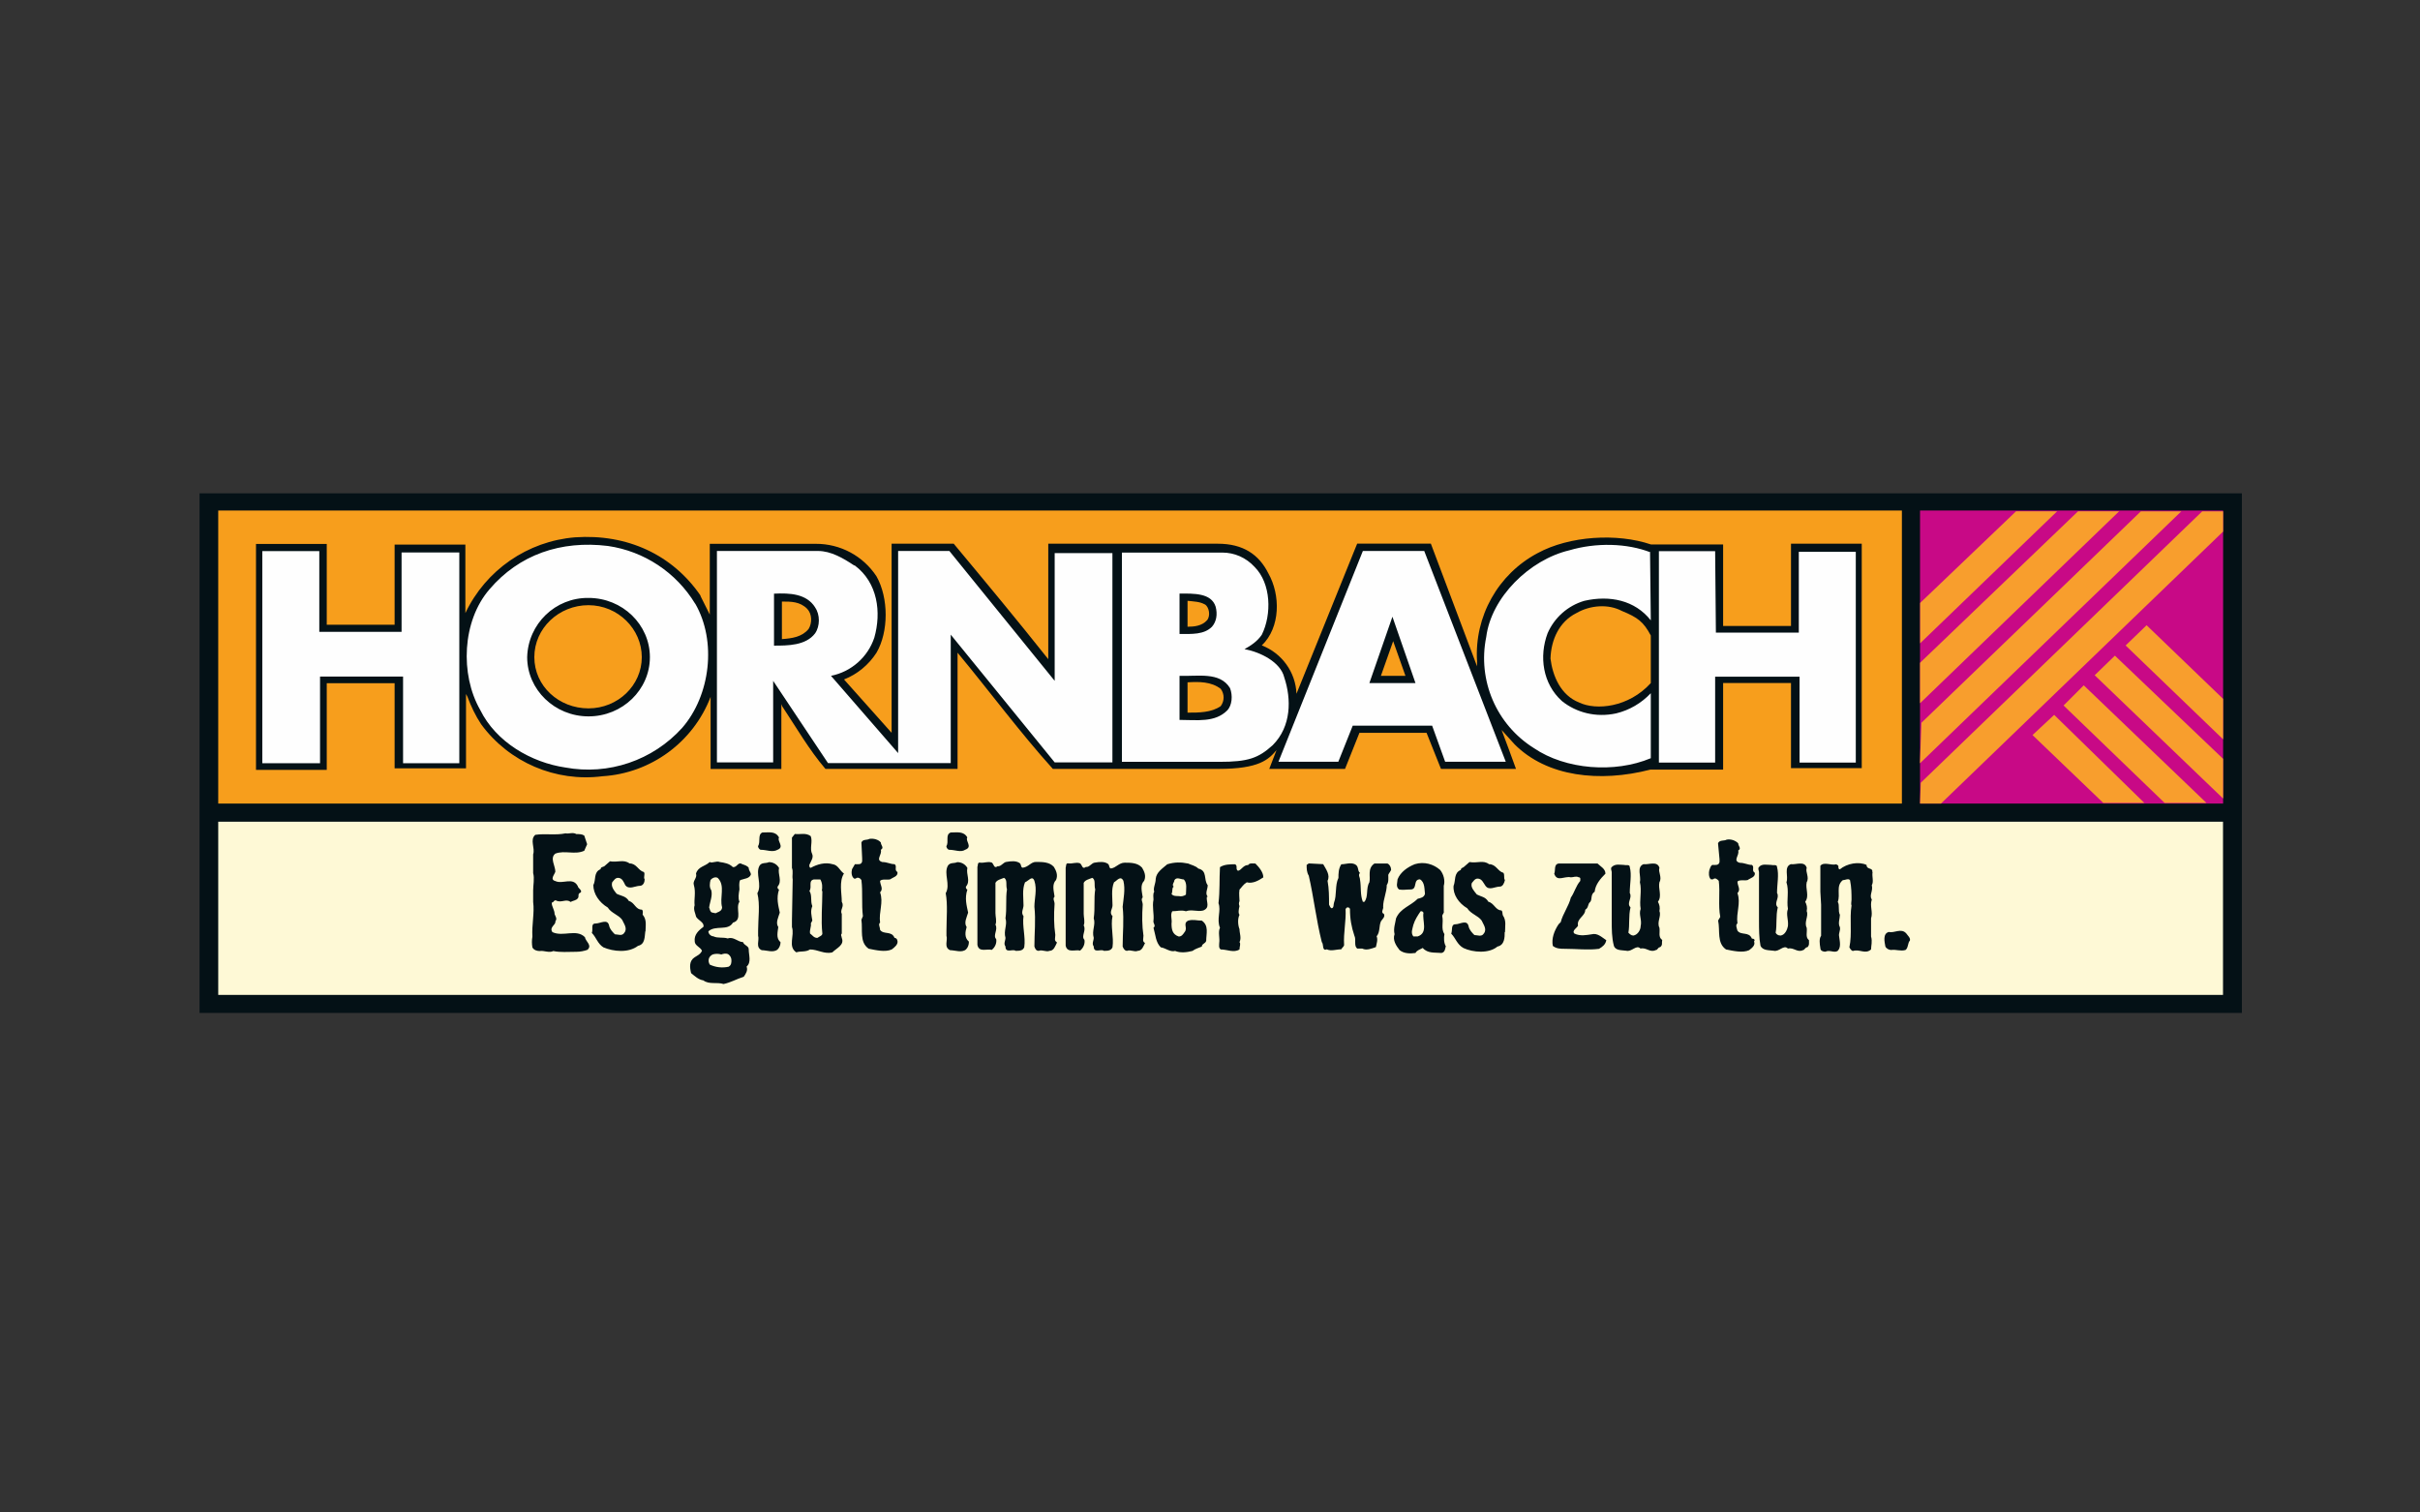
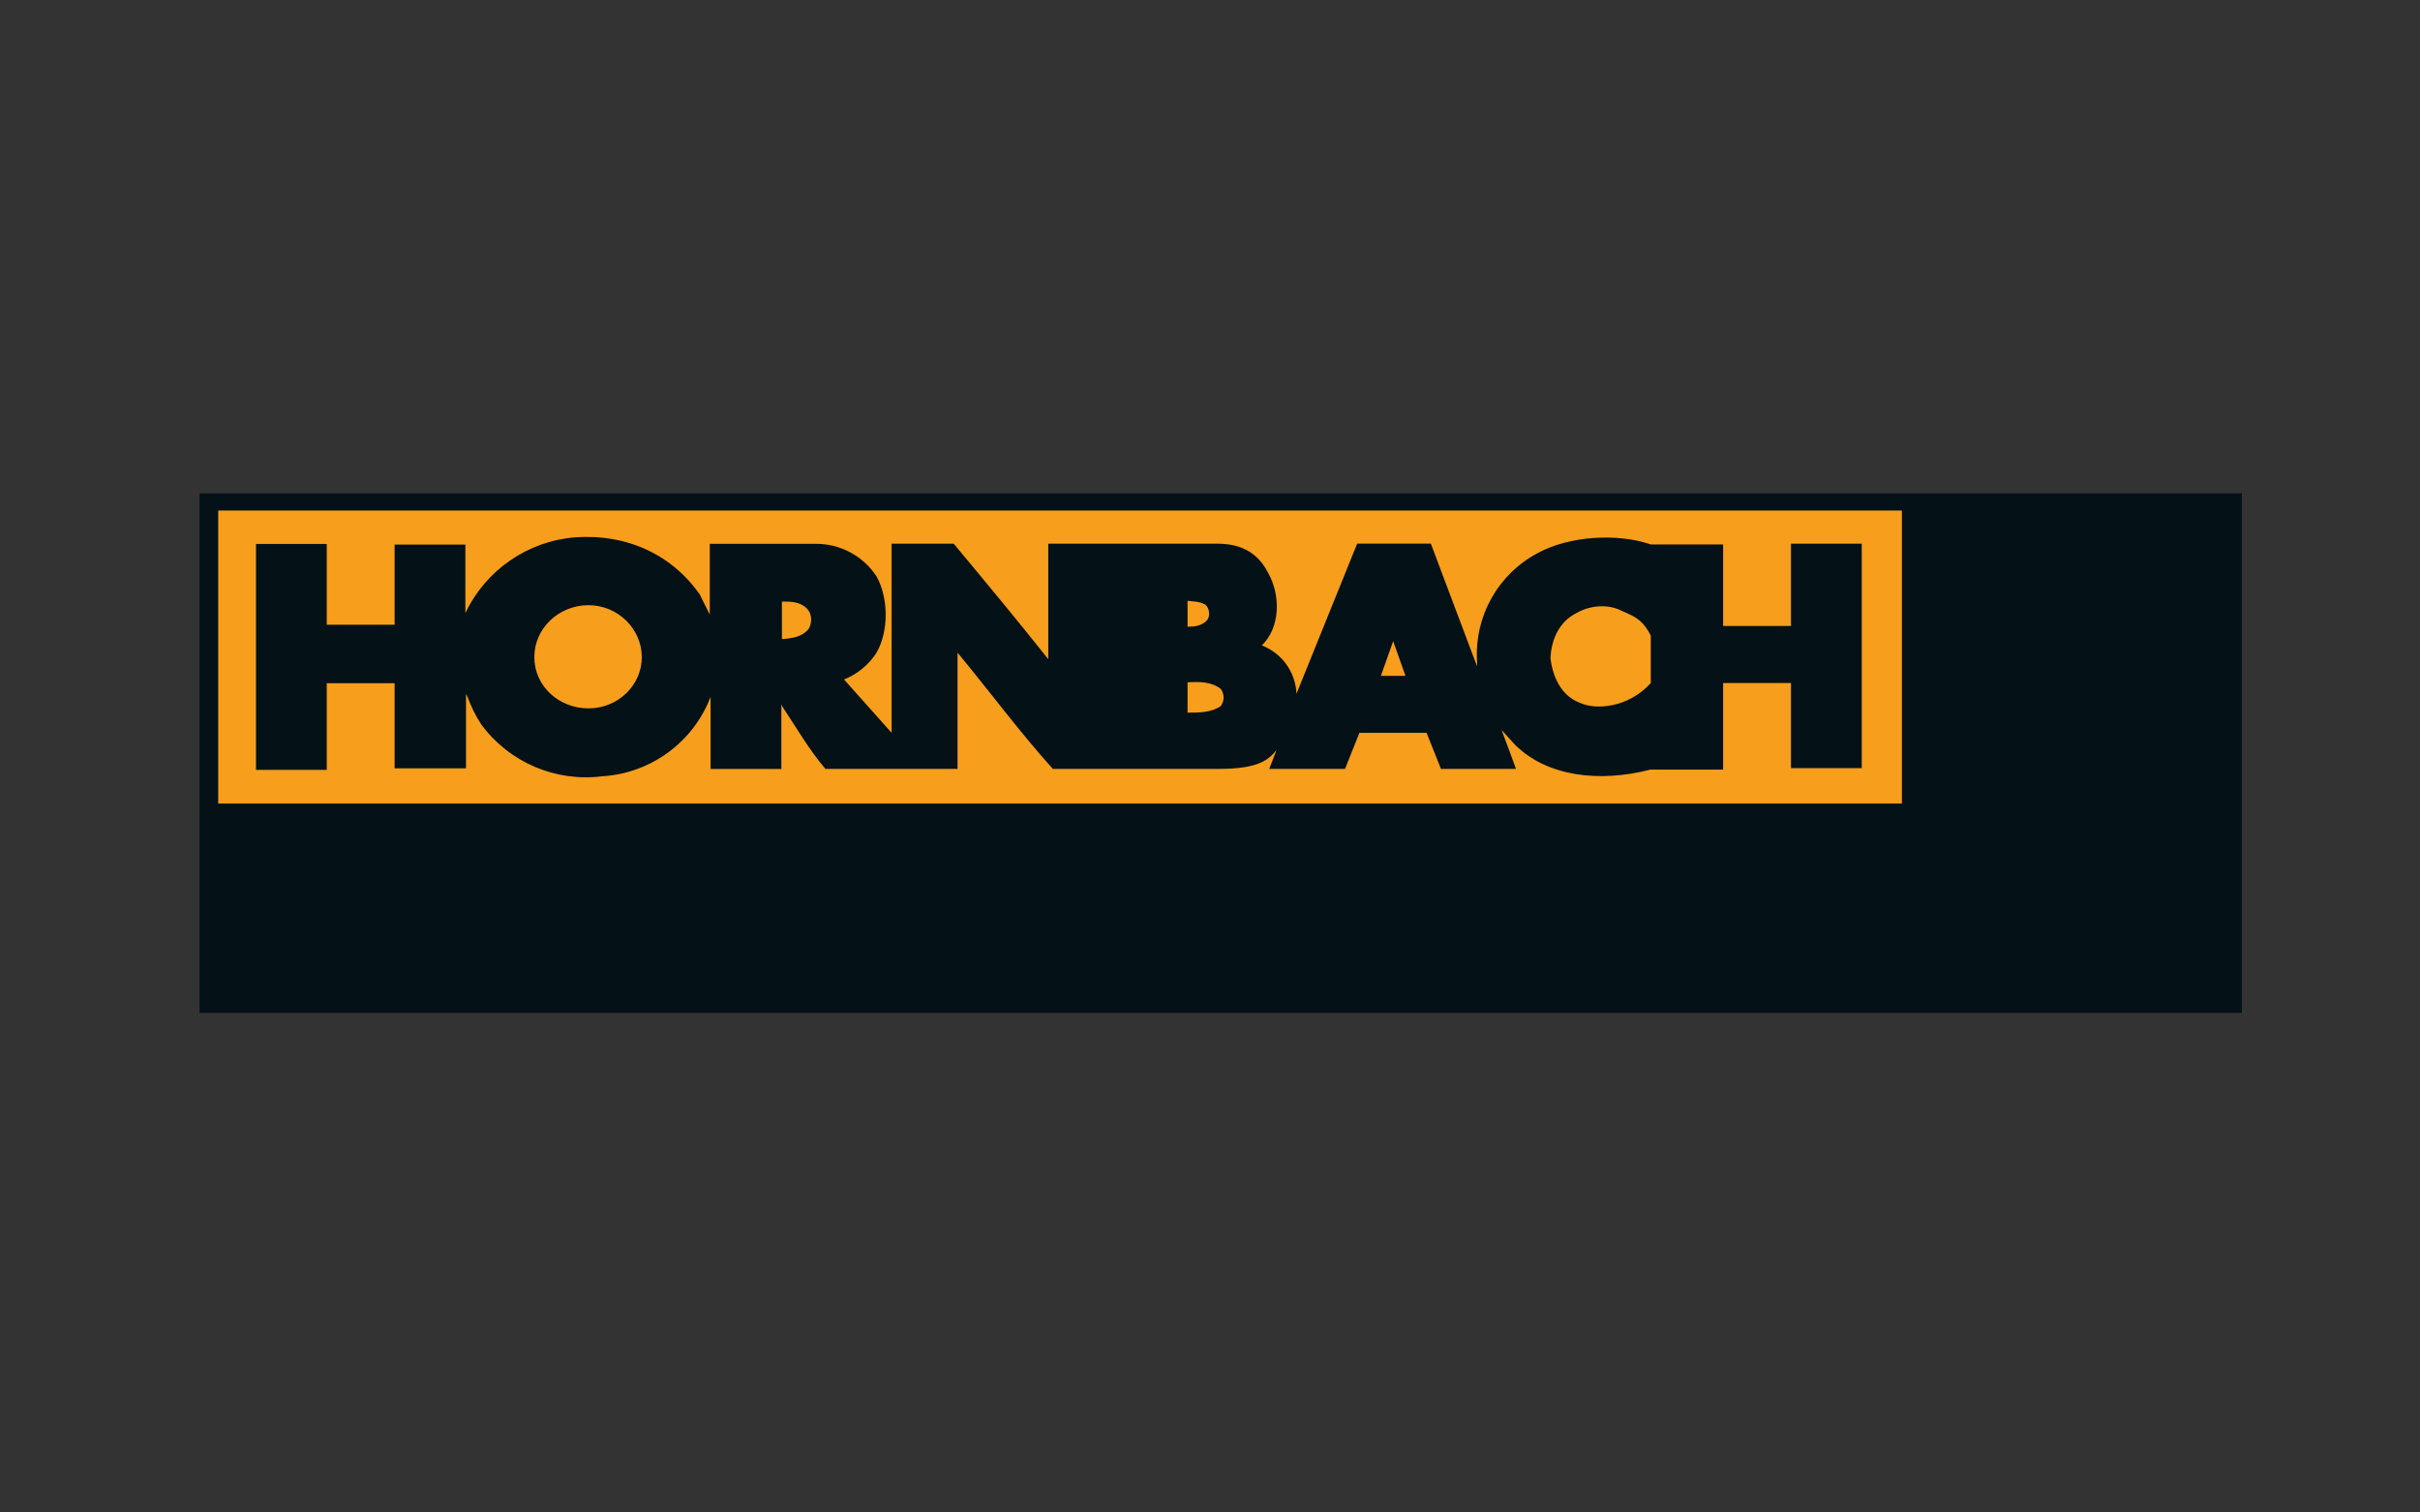
<svg xmlns="http://www.w3.org/2000/svg" id="Ebene_1" data-name="Ebene 1" viewBox="0 0 226.77 141.73">
  <rect x="0" y="0" width="226.77" height="141.73" fill="#333333" stroke="none" />
  <defs>
    <style>
      .cls-1 {
        mask: url(#mask);
      }

      .cls-2 {
        fill: #fff;
      }

      .cls-2, .cls-3, .cls-4, .cls-5, .cls-6, .cls-7, .cls-8 {
        fill-rule: evenodd;
      }

      .cls-3 {
        fill: #041116;
      }

      .cls-4 {
        fill: #f79e1c;
      }

      .cls-5 {
        fill: #fefefe;
      }

      .cls-9 {
        mask: url(#mask-2);
      }

      .cls-10 {
        mask: url(#mask-3);
      }

      .cls-11 {
        mask: url(#mask-4);
      }

      .cls-12 {
        mask: url(#mask-1);
      }

      .cls-6 {
        fill: #fef9d6;
      }

      .cls-7 {
        fill: #c80986;
      }

      .cls-8 {
        fill: #f89e2d;
      }
    </style>
    <mask id="mask" x="18.7" y="46.23" width="191.38" height="48.69" maskUnits="userSpaceOnUse">
      <g id="a">
        <path class="cls-2" d="M18.7,94.92h191.38v-48.69H18.7v48.69Z" />
      </g>
    </mask>
    <mask id="mask-1" x="18.7" y="46.23" width="191.38" height="48.69" maskUnits="userSpaceOnUse">
      <g id="a-2" data-name="a">
-         <path class="cls-2" d="M18.7,94.92h191.38v-48.69H18.7v48.69Z" />
-       </g>
+         </g>
    </mask>
    <mask id="mask-2" x="18.7" y="46.23" width="191.38" height="48.69" maskUnits="userSpaceOnUse">
      <g id="a-3" data-name="a">
        <path class="cls-2" d="M18.7,94.92h191.38v-48.69H18.7v48.69Z" />
      </g>
    </mask>
    <mask id="mask-3" x="18.7" y="46.23" width="191.38" height="48.69" maskUnits="userSpaceOnUse">
      <g id="a-4" data-name="a">
-         <path class="cls-2" d="M18.7,94.92h191.38v-48.69H18.7v48.69Z" />
-       </g>
+         </g>
    </mask>
    <mask id="mask-4" x="18.7" y="46.23" width="191.38" height="48.69" maskUnits="userSpaceOnUse">
      <g id="a-5" data-name="a">
        <path class="cls-2" d="M18.7,94.92h191.38v-48.69H18.7v48.69Z" />
      </g>
    </mask>
  </defs>
  <path class="cls-3" d="M18.7,94.92h191.38v-48.69H18.7v48.69Z" />
  <path class="cls-4" d="M20.45,75.3h157.77v-27.46H20.45v27.46Z" />
  <path class="cls-3" d="M50.07,61.58c0,2.71,2.3,4.8,5.07,4.8s5-2.16,5-4.8-2.23-4.87-5-4.87-5.07,2.16-5.07,4.87ZM114.39,64.55c-.88-.68-2.03-.68-3.11-.61v2.84c1.08,0,2.23,0,3.11-.61.36-.48.36-1.14,0-1.62ZM129.4,63.33h2.3l-1.15-3.25-1.15,3.25ZM154.69,59.55c-.68-1.28-1.22-1.69-2.71-2.3-1.28-.68-2.98-.54-4.26.2-1.62.81-2.37,2.5-2.43,4.26.2,1.62.95,3.45,2.71,4.13,1.56.74,4.6.47,6.69-1.83v-4.46h0ZM112.9,56.64c-.47-.27-1.01-.27-1.62-.34v2.43c.61,0,1.35-.07,1.83-.61.34-.41.2-1.22-.2-1.49ZM75.64,57.05c-.68-.68-1.49-.68-2.37-.68v3.52c.95-.07,1.89-.2,2.5-.95.34-.54.34-1.42-.14-1.89ZM65.63,55.83l.88,1.76v-6.63h9.94c2.29-.01,4.42,1.13,5.68,3.04,1.15,2.03,1.15,5.21,0,7.17-.73,1.13-1.79,2.01-3.04,2.5l4.46,5v-17.72h5.82c3.04,3.65,6.02,7.24,8.86,10.82v-10.82h15.89c2.37,0,3.85,1.01,4.73,2.77,1.15,2.03,1.15,5.07-.61,6.76,1.89.73,3.17,2.51,3.25,4.53l5.55-13.73.14-.34h6.9l4.33,11.5v-.47c-.26-4.2,1.96-8.17,5.68-10.14,2.98-1.62,7.44-1.89,10.62-.81h6.76v7.64h6.36v-7.71h6.63v21.03h-6.63v-7.98h-6.36v8.12h-6.83c-4.73,1.22-9.67.68-12.71-2.37l-1.22-1.35c.46,1.22.91,2.43,1.35,3.65h-7.03l-1.35-3.38h-6.29l-1.35,3.38h-7.1l.68-1.76c-.74.88-1.62,1.76-5.41,1.76h-15.55c-3.11-3.45-5.95-7.3-8.93-10.89v10.89h-12.38c-1.56-1.83-2.71-3.85-4.06-5.88l-.07-.2v6.09h-6.63v-6.76c-1.63,4.25-5.6,7.16-10.14,7.44-4.39.56-8.74-1.3-11.36-4.87-.54-.81-.95-1.69-1.28-2.57l-.14-.27v6.97h-6.69v-7.98h-6.36v8.12h-6.63v-21.17h6.63v7.57h6.36v-7.51h6.63v6.42c1.91-4.03,5.83-6.74,10.28-7.1,4.87-.34,9.13,1.62,11.77,5.48Z" />
  <g class="cls-1">
-     <path class="cls-7" d="M179.92,75.3h28.4v-27.46h-28.4v27.46Z" />
-   </g>
+     </g>
  <g class="cls-12">
    <path class="cls-8" d="M179.92,75.3h1.96l26.44-25.49v-1.89h-1.96l-26.37,25.43-.07,1.96ZM179.92,71.52l24.48-23.6h-3.79l-20.56,19.81-.14,3.79ZM179.92,65.9l18.66-17.99h-3.85l-14.81,14.2v3.79ZM179.92,60.29l12.85-12.38h-3.85l-8.99,8.59v3.79ZM199.19,60.49l9.13,8.79v-3.79l-7.17-6.9-1.96,1.89ZM196.28,63.27l12.04,11.56v-3.72l-10.14-9.67-1.89,1.83ZM193.37,66.11l9.47,9.13h3.92l-11.5-11.02-1.89,1.89ZM190.46,68.88l6.63,6.36h3.85l-8.45-8.25-2.03,1.89Z" />
  </g>
  <g class="cls-9">
-     <path class="cls-6" d="M20.45,93.23h187.86v-16.23H20.45v16.23Z" />
-   </g>
+     </g>
  <g class="cls-10">
-     <path class="cls-5" d="M154.62,51.77l.07,6.36c-1.49-1.89-3.85-2.37-6.22-1.83-1.55.45-2.81,1.57-3.45,3.04-.81,2.16-.47,4.73,1.35,6.36,1.35,1.08,3.18,1.56,5.07,1.15,1.25-.3,2.37-.96,3.25-1.89v6.09c-3.38,1.42-7.98,1.08-10.96-.95-3.51-2.2-5.29-6.35-4.46-10.41.47-3.72,4.06-7.24,7.78-8.12,2.5-.74,5.41-.68,7.64.2M29.92,59.21h7.71v-7.44h5.41v19.75h-5.27v-8.12h-7.78v8.12h-5.41v-19.88h5.34v7.57ZM160.78,59.28h7.78v-7.57h5.34v19.75h-5.27v-8.05h-7.91v8.05h-5.27v-19.81h5.27l.07,7.64ZM76.38,56.91c-.81-1.28-2.37-1.35-3.85-1.28v4.87c1.28,0,2.98,0,3.85-1.15.47-.68.47-1.76,0-2.43M80.1,52.99c2.16,1.62,2.5,4.4,1.83,6.76-.61,1.83-2.16,3.2-4.06,3.58l6.29,7.24v-18.94h4.8l9.87,12.17v-11.97h5.41v19.61h-5.41l-9.74-11.97v12.04h-11.5l-5.14-7.71v7.64h-5.27v-19.81h9.47c1.22,0,2.37.68,3.38,1.35M132.64,64.01l-2.16-6.22-2.16,6.22h4.33ZM141.1,71.38h-5.68l-1.22-3.38h-7.44l-1.35,3.38h-5.61l7.91-19.75h5.75l7.64,19.75ZM115.26,64.48c-.95-1.56-3.04-1.08-4.73-1.15v4.13c1.62,0,3.31.27,4.46-.88.47-.47.54-1.42.27-2.1M113.91,56.84c-.41-1.28-2.03-1.22-3.38-1.22v3.79c1.15,0,2.3.07,3.04-.68.41-.47.54-1.15.34-1.89M117.56,53.12c1.56,1.56,1.62,4.46.68,6.36-.41.61-1.01,1.01-1.62,1.35,1.49.27,3.38,1.22,3.72,2.64.68,2.03.68,4.6-1.08,6.36-1.35,1.22-2.3,1.56-5,1.56h-9.13v-19.61h9.4c1.15,0,2.23.47,3.04,1.35M49.4,61.58c0,3.04,2.57,5.55,5.75,5.55s5.75-2.5,5.75-5.55-2.57-5.55-5.75-5.55c-3.11-.04-5.67,2.43-5.75,5.55M65.15,56.57c2.03,3.52,1.42,8.59-1.22,11.63-2.76,3.06-6.91,4.47-10.96,3.72-3.18-.47-6.49-2.37-7.98-5.41-1.89-3.31-1.69-8.32.88-11.29,2.77-3.25,6.69-4.6,11.09-4.06,3.4.49,6.4,2.48,8.18,5.41" />
-   </g>
+     </g>
  <g class="cls-11">
    <path class="cls-3" d="M55.08,88.97c.41-.41-.2-.74-.27-1.15-.81-.81-2.03,0-3.04-.47-.34-.47.34-.68.27-1.01.2-.27,0-.47-.07-.68,0-.41-.27-.68-.27-1.08.2,0,.2-.27.41-.2.47.27.95-.2,1.35.14.27-.14.54-.14.68-.34.14-.14,0-.34.14-.47.47-.2-.14-.47-.14-.68-.47-.88-1.42-.14-2.1-.47-.54-.14-.07-.61,0-.88,0-.54-.54-1.28,0-1.69.88-.34,1.83.14,2.71-.27l.27-.61-.27-.81c-.2-.14-.47-.14-.74-.14-.34-.2-.68,0-1.01-.07-.95.2-1.89,0-2.84.14-.54.47,0,1.22-.2,1.83v1.76c.14.47,0,1.15,0,1.62v1.08c.14,1.01-.14,2.16-.07,3.25-.06.34-.06.68,0,1.01.14.27.47.34.68.34.41-.07.88.2,1.28,0,.68.14,1.35.07,2.16.07.34,0,.74-.07,1.08-.2M60.49,87.27c0-.54.14-1.08-.27-1.56,0-.2.07-.34-.07-.47-.61,0-.68-.68-1.22-.81-.27-.47-.74-.47-1.15-.68-.27-.34-.54-.68-.41-1.08.14-.14.27-.41.54-.41.41,0,.54.41.68.68.34.47.95.07,1.35.07.34,0,.47-.34.47-.61-.14-.2.07-.47-.07-.68-.54-.14-.68-.81-1.35-.81-.54-.41-1.15-.07-1.83-.2l-.54.47c-.14.07-.34.07-.34.27-.68.27-.41,1.01-.68,1.49,0,.81.54,1.62,1.35,2.1.34.54,1.01.68,1.35,1.15.14.34.54.81.2,1.22-.2.34-.61.14-.88.14-.2-.2-.47-.47-.54-.81-.14-.68-.81-.2-1.28-.2s-.2.54-.34.88c.41.41.54,1.01,1.08,1.35.95.41,2.37.54,3.25-.14.68-.14.61-.88.68-1.35M68.54,89.98c0,.2,0,.47-.27.61-.59.13-1.21.06-1.76-.2-.2-.34-.14-.74.27-.95.26-.08.55-.08.81,0,.2-.07.47-.14.68,0,.17.13.27.33.27.54M67.66,85.04c0,.27-.27.41-.47.47-.14.14-.34,0-.47,0-.2-.07-.2-.34-.27-.47.07-.54.34-1.08.2-1.62-.2-.27-.14-.68-.07-.95.14-.2.47-.34.68-.2.74.74.14,1.83.41,2.77M70.36,81.93c0-.2-.2-.34-.2-.61-.14-.2-.41-.27-.61-.34-.41-.27-.47.34-.88.27-.34-.34-.81-.41-1.22-.47-.34-.14-.68.14-.95,0-.41.41-1.08.41-1.28,1.08.14.41-.34.68-.2,1.08.2.68,0,1.35.07,1.89-.14.41.07.74.14,1.08.2.34.81.54.68.95-.47.34-.88.74-.81,1.35,0,.41.54.54.68.88-.14.34-.47.47-.68.61-.54.34-.47.95-.34,1.49.34.27.68.61,1.15.68.54.41,1.28.14,1.89.34.68-.14,1.22-.47,1.89-.68.2-.27.41-.61.27-.95.47-.41.2-1.08.2-1.62,0-.34-.41-.34-.54-.68-.47,0-.88-.54-1.42-.34-.47-.14-.95,0-1.35-.2-.2,0-.47-.2-.47-.47.68-.61,1.83,0,2.3-.81.95-.27.2-1.35.61-1.96-.14-.34-.07-.74,0-1.15,0-.27-.07-.61.07-.88.41-.14.88-.14,1.01-.54M73.07,88.22c-.34-.34-.2-.88-.14-1.35-.27-.41,0-.88.14-1.35-.14-.68-.34-1.35-.07-2.16-.14-.07-.14-.14-.14-.27.47-.54,0-1.15.14-1.76-.2-.34-.54-.54-.95-.54-.27.14-.68,0-.88.34-.41.74.27,1.76-.2,2.57.27,1.08.07,2.37.07,3.52v.47c.14.41-.27,1.08.34,1.35.47,0,1.08.27,1.49-.07.2-.2.27-.47.27-.68M73,78.48c-.34-.61-.88-.47-1.56-.47-.47.2-.14.88-.41,1.28,0,.14.14.34.27.34.54,0,1.08.27,1.56,0,.68-.27-.07-.81.14-1.15M77.06,83.49c0,1.35-.14,2.71,0,3.99,0,.2-.27.27-.47.41-.34,0-.47-.27-.68-.41-.07-.34.14-.68.07-.95l.14-.27c-.07-.47-.2-.88,0-1.35-.2-.47,0-1.01-.27-1.42.27-.41-.14-.95.41-1.08h.61c.2.34.2.74.14,1.08M79.09,81.86c-.41-.27-.54-.81-1.08-.88-.68-.2-1.42,0-2.03.34-.14,0-.14-.14-.14-.27.14-.34.41-.68.27-1.01-.27-.54.07-1.15-.14-1.69-.47-.34-.95-.14-1.49-.2l-.27.34v2.84c.14.34,0,.68.07,1.08l-.07,3.85v.61c.27.81-.41,1.83.41,2.37.41-.14.88,0,1.28-.27.74,0,1.35.47,2.1.27.41-.41,1.15-.68.88-1.35,0-.14-.14-.27,0-.41v-1.83c-.2-.41.27-.68,0-1.15,0-.81-.27-1.89.2-2.64M84.09,88.15c0-.14-.14-.27-.27-.27-.27-.68-1.01-.27-1.35-.74,0-.27-.2-.54,0-.68-.14-1.01.34-1.89,0-2.84.34-.34,0-.68,0-1.08.2-.2.68-.07.95-.14.27-.2.74-.27.68-.68-.34-.2,0-.54-.27-.74-.41,0-.68-.2-1.15-.2-.68-.2,0-.68-.14-1.15.34-.2,0-.41,0-.68-.2-.27-.68-.41-1.08-.34-.2.14-.61,0-.74.34l.07,1.49v.27c-.07.34-.34.27-.68.27l-.27.47c-.07.27-.07.68.2.88h.14c.2-.2.47,0,.54.14.14,1.08,0,2.3.14,3.38l-.14.34c.14.95-.2,2.1.68,2.71.68.14,1.56.34,2.16.07.27-.2.61-.47.54-.81M90.78,88.22c-.41-.34-.34-.88-.2-1.35-.27-.41,0-.88.14-1.35-.14-.68-.34-1.35-.07-2.16-.14-.07-.14-.14-.14-.27.47-.54,0-1.15.14-1.76-.2-.34-.54-.54-.95-.54-.27.14-.68,0-.88.34-.41.74.27,1.76-.2,2.57.2,1.08.07,2.37.07,3.52v.47c.14.41-.27,1.08.34,1.35.47,0,1.08.27,1.49-.07.2-.2.27-.47.27-.68M90.65,78.48c-.34-.61-.95-.47-1.56-.47-.54.2-.14.88-.41,1.28,0,.14.14.34.27.34.54,0,1.08.27,1.49,0,.74-.27,0-.81.2-1.15M99.03,88.29c-.27-.14-.14-.41-.14-.68-.14-.95-.14-1.89-.07-2.91,0-.27-.2-.47,0-.68-.07-.54-.27-1.15.14-1.56.2-.47,0-.88-.2-1.22-.41-.47-1.08-.47-1.69-.47-.47,0-.68.47-1.22.54-.2,0-.14-.27-.27-.41-.34-.27-.88-.2-1.22-.14-.34,0-.54.47-.88.41-.34.27-.34-.2-.54-.34-.41-.14-.68.07-1.15,0-.2,0-.14.27-.2.41v7.3c.14.74.88.34,1.35.47.34-.27.47-.68.41-1.01-.34-.34.2-.88-.07-1.35.14-.34,0-.74,0-1.08v-2.84c.14-.27.47-.34.81-.47.34.2.14.68.27,1.08-.14.88,0,1.76-.14,2.71.2.61-.2,1.15,0,1.83,0,.27-.2.54,0,.81,0,.68.68.2.95.41.34,0,.68,0,.81-.34.14-.95-.2-1.96-.07-2.91-.27-.34,0-.68,0-1.01,0-.68-.14-1.49.14-2.16.34-.14.68-.68.88-.14.27.81,0,1.69,0,2.43.14,1.28,0,2.43,0,3.72.07.2.14.41.41.41.34-.14.68.14,1.01,0,.41,0,.54-.47.68-.74M107.29,88.36c-.27-.14-.14-.41-.14-.68-.14-.95-.14-1.89-.07-2.91,0-.27-.2-.47,0-.68-.07-.54-.27-1.15.14-1.56.2-.47,0-.88-.2-1.22-.41-.47-1.08-.47-1.62-.47s-.81.47-1.28.54c-.2,0-.14-.27-.27-.41-.34-.27-.88-.2-1.22-.14-.34,0-.54.47-.88.41-.34.27-.34-.2-.54-.34-.41-.14-.68.07-1.15,0-.2,0-.14.27-.2.41v7.3c.14.74.95.34,1.35.47.34-.27.47-.68.41-1.01-.34-.34.2-.88-.07-1.35.14-.34,0-.74,0-1.08v-2.91c.14-.27.47-.34.81-.47.34.2.14.68.27,1.08-.14.88,0,1.76-.14,2.71.2.61-.2,1.15,0,1.83,0,.27-.2.54,0,.81,0,.68.68.2.95.41.34,0,.68,0,.81-.34.14-.95-.2-1.96,0-2.91-.34-.34,0-.68,0-1.01,0-.68-.14-1.49.14-2.16.27-.14.61-.68.88-.14.2.81,0,1.69-.07,2.43.14,1.28,0,2.43,0,3.72.07.2.2.41.41.41.34-.14.68.14,1.01,0,.41,0,.54-.47.68-.74M111.14,83.83c-.2.14-.47.2-.68.14-.27,0-.54,0-.68-.2.14-.27,0-.54.2-.68-.2-.2.07-.41.07-.61.2-.34.61-.07.88-.07.34.34.2.95.2,1.42M113.17,84.03c-.27-.34,0-.68,0-1.08-.41-.54,0-1.35-.88-1.56-.27-.27-.68-.34-.95-.47-.68-.14-1.28-.14-1.96.07-.47.41-1.01.74-1.08,1.35,0,.47-.27.88-.14,1.22-.14.2-.07.54-.07.74-.14.68.07,1.35,0,1.96-.07.27.27.47,0,.68.2.68.2,1.35.68,1.83.47.07.88.47,1.35.34.47.2,1.08.14,1.62,0,.27-.2.54-.27.88-.41,0-.27.34-.27.41-.54,0-.68.27-1.42-.41-1.89-.47,0-.81-.14-1.28,0-.54.27,0,.68-.34,1.08-.14.2-.27.41-.54.41-.61-.2-.68-.68-.68-1.22.07-.41-.14-.81.07-1.15.47,0,.81-.14,1.28,0,.54-.2,1.08.07,1.62-.07.68-.27.27-.81.34-1.28M118.38,82.2c0-.47-.41-.95-.74-1.28-.27,0-.54-.07-.68.14-.47,0-.61.47-.95.54-.27-.14,0-.47-.27-.61-.47,0-1.01,0-1.42.27-.07,1.15,0,2.23-.14,3.38.27.68-.2,1.49.14,2.3-.2.41,0,.95-.07,1.42,0,.2-.07.47.14.61.61,0,1.22.34,1.76,0,0-.27.14-.54,0-.68.2-.41,0-.81,0-1.22-.14-.34-.2-.95,0-1.35-.14-.14-.07-.54,0-.81-.07-.15-.07-.32,0-.47,0-.34-.07-.68,0-1.08.2-.2.34-.47.68-.68.54.14,1.08-.14,1.56-.47M130.35,81.46c0-.2-.14-.47-.34-.54h-1.22c-.68.47-.34,1.22-.47,1.76-.34.54-.07,1.35-.47,1.83h-.14c-.27-.68-.14-1.35-.27-2.1,0-.2-.2-.41,0-.61-.27-.2-.07-.61-.47-.81-.41-.2-.88,0-1.28,0-.27.41-.27.88-.27,1.28-.34.68-.14,1.62-.41,2.3-.07.2,0,.47-.2.54-.14,0-.2-.2-.27-.34,0-.74,0-1.49-.14-2.23.27-.54-.14-1.08-.41-1.56l-1.35-.07-.2.14c0,.34,0,.68.2,1.01.47,2.03.68,4.06,1.22,6.22.2.2,0,.88.47.68.41.2.88,0,1.35,0,.07-.14.27-.27.27-.41-.07-1.15.2-2.23.14-3.38l.14-.14c.14,0,.2,0,.27.14,0,.95.14,1.69.41,2.5.2.41-.07.95.27,1.22h.47c.41.2.88,0,1.28-.14.07-.34.2-.68.07-1.01.34-.41.2-.95.41-1.42.14-.2.41-.41.27-.68-.34-.14,0-.47-.07-.68,0-.68.34-1.35.34-2.03.2-.27.14-.68.14-.95.07-.2.27-.34.27-.54M133.39,85.52c-.14.74.47,1.89-.54,2.23h-.41c-.27-.34-.07-.74,0-1.08.14-.47.41-.88.68-1.28h.14l.14.14ZM135.49,88.69c-.2-.34-.2-.81-.14-1.15-.34-.54-.07-1.08-.2-1.69,0-.2.2-.27.14-.47v-2.37c.14-.47,0-1.08-.34-1.49-.61-.54-1.49-.81-2.37-.54-.68.27-1.35.74-1.62,1.42,0,.27-.2.68.14.95.34.07.68,0,1.08,0,.68,0,.2-.95.88-.95.47.27.41.95.47,1.35-.07.34-.41.41-.68.47-.68.68-1.62.88-2.03,1.83-.07.47-.27.95-.14,1.49-.2.54.14,1.08.47,1.49.41.34,1.01.34,1.49.27.14-.27.47-.34.68-.47.47.54,1.15.41,1.76.47.34-.07.34-.41.41-.68v.07ZM141.03,87.34c0-.54.14-1.08-.2-1.56-.07-.2,0-.34-.14-.47-.54,0-.68-.68-1.22-.81-.27-.47-.68-.47-1.08-.68-.27-.34-.61-.68-.47-1.08.14-.14.27-.41.54-.41.41,0,.54.41.74.68.34.47.88.07,1.35.07.27,0,.41-.34.47-.61-.14-.2,0-.47-.14-.68-.54-.14-.68-.81-1.35-.81-.54-.41-1.08-.07-1.83-.2l-.54.47c-.07.07-.27.07-.27.27-.68.27-.47,1.01-.68,1.49-.07.81.47,1.62,1.28,2.1.34.54,1.01.68,1.35,1.15.14.34.54.81.2,1.22-.2.34-.61.14-.88.14-.2-.2-.47-.47-.54-.81-.14-.68-.81-.2-1.22-.2-.47,0-.27.54-.41.88.41.41.54,1.01,1.15,1.35.88.41,2.37.54,3.18-.14.68-.14.68-.88.68-1.35M150.5,88.09c-.41-.27-.81-.68-1.35-.54-.47.07-1.08.2-1.62-.07-.27-.27.27-.54.34-.74-.14-.68.68-.88.68-1.49.34-.2.2-.54.47-.74.2-.27,0-.68.41-.95.07-.68.54-1.22,1.01-1.69,0-.47-.47-.68-.74-.95h-3.65c-.47.07-.27.68-.41.95.27.81.95.2,1.56.34.27,0,.47-.14.74,0,.2,0,.14.2.14.34-.41.47-.54,1.08-.88,1.56-.2.81-.74,1.49-.95,2.3l-.2.2c-.41.61-.68,1.35-.54,2.03.34.27.74.27,1.15.27,1.08,0,2.16.14,3.18,0,.34-.2.61-.41.68-.81M155.77,88.09c-.41-.27-.2-.74-.27-1.15-.27-.54.2-1.08,0-1.56.07-.34,0-.61-.14-.88.41-.54,0-1.22.14-1.83.27-.47-.14-.95,0-1.35-.2-.68-1.01-.27-1.49-.34-.68.27-.2,1.15-.34,1.69.2.81-.07,1.69.07,2.5-.2.54.14,1.01,0,1.62,0,.34-.27.81-.68.88-.2,0-.34-.14-.47-.27.14-.74,0-1.56.2-2.37-.41-.41.2-.88-.07-1.35,0-.88.2-1.69,0-2.43,0-.27-.34-.14-.54-.2-.34,0-.81-.14-1.15.2-.14.14,0,.34,0,.47v4.53c0,.81,0,1.62.2,2.37.14.47.74.41,1.15.47.54.14.95-.61,1.35-.2.54-.14.88.41,1.42.14.2,0,.2-.27.41-.27.27-.2.14-.41.2-.68M164.36,88.22c.14-.14,0-.27-.2-.27-.27-.68-1.01-.27-1.35-.74-.07-.27-.2-.54,0-.68-.14-1.01.34-1.89,0-2.84.34-.34,0-.68,0-1.08.2-.2.61-.07.95-.14.27-.2.74-.27.68-.68-.34-.2,0-.54-.27-.74-.41,0-.68-.2-1.15-.2-.68-.2,0-.68-.14-1.15.34-.2,0-.41,0-.68-.27-.27-.68-.41-1.08-.34-.2.14-.68,0-.81.34l.14,1.49v.27c-.07.34-.41.27-.68.27-.2.14-.2.34-.27.47-.07.27-.07.68.14.88h.2c.2-.2.41,0,.54.14.14,1.08-.07,2.3.14,3.38l-.2.34c.2.95-.14,2.1.74,2.71.68.14,1.56.34,2.16.07.27-.2.61-.47.47-.81M169.5,88.09c-.34-.27-.14-.74-.2-1.15-.27-.54.2-1.08,0-1.56.07-.34,0-.61-.14-.88.41-.54,0-1.22.14-1.83.27-.47-.14-.95,0-1.35-.2-.68-1.01-.27-1.49-.34-.68.27-.2,1.15-.41,1.69.27.81,0,1.69.14,2.5-.2.54.07,1.01,0,1.62-.07.34-.27.81-.68.88-.27,0-.41-.14-.47-.27.14-.74,0-1.56.2-2.37-.41-.41.2-.88-.07-1.35,0-.88.2-1.69,0-2.43,0-.27-.34-.14-.54-.2-.41,0-.88-.14-1.15.2-.14.14,0,.34,0,.47v4.53c0,.81,0,1.62.14,2.37.2.47.81.41,1.22.47.54.14.95-.61,1.35-.2.54-.14.88.41,1.42.14.14,0,.2-.27.41-.27.2-.2.14-.41.14-.68M175.45,81.73c.07-.47-.54-.2-.54-.68-.74-.34-1.83-.14-2.5.41-.14,0-.14-.14-.14-.27s-.14-.14-.2-.2c-.47.14-1.15-.27-1.49.14v2.43l.07,1.22v2.91c-.2.27-.14.74-.07,1.15,0,.27.27.34.47.34.41-.2.81.14,1.15-.07.34-.34.2-.88.14-1.35-.07-.34.14-.54.07-.88-.2-.34,0-.81,0-1.15-.2-.41,0-.88-.2-1.22.27-.68-.2-1.49.47-2.03.2,0,.54-.2.68,0,.14.68.14,1.28.14,1.83,0,.2-.07.41,0,.54-.2,1.28.07,2.64-.2,3.92.07.14.2.34.34.34.61-.2,1.15.34,1.69-.14,0-.34.14-.74,0-1.22v-1.69c.2-.61-.14-1.15.07-1.76-.27-.41.14-.81,0-1.35.2-.34,0-.81.07-1.22M178.97,88.15c.07-.27-.2-.47-.34-.68-.47-.54-1.15,0-1.62-.14-.61.14-.41.95-.34,1.35.07.2.34.34.54.34.47-.07.88.14,1.35,0,.27-.2.2-.68.41-.88" />
  </g>
</svg>